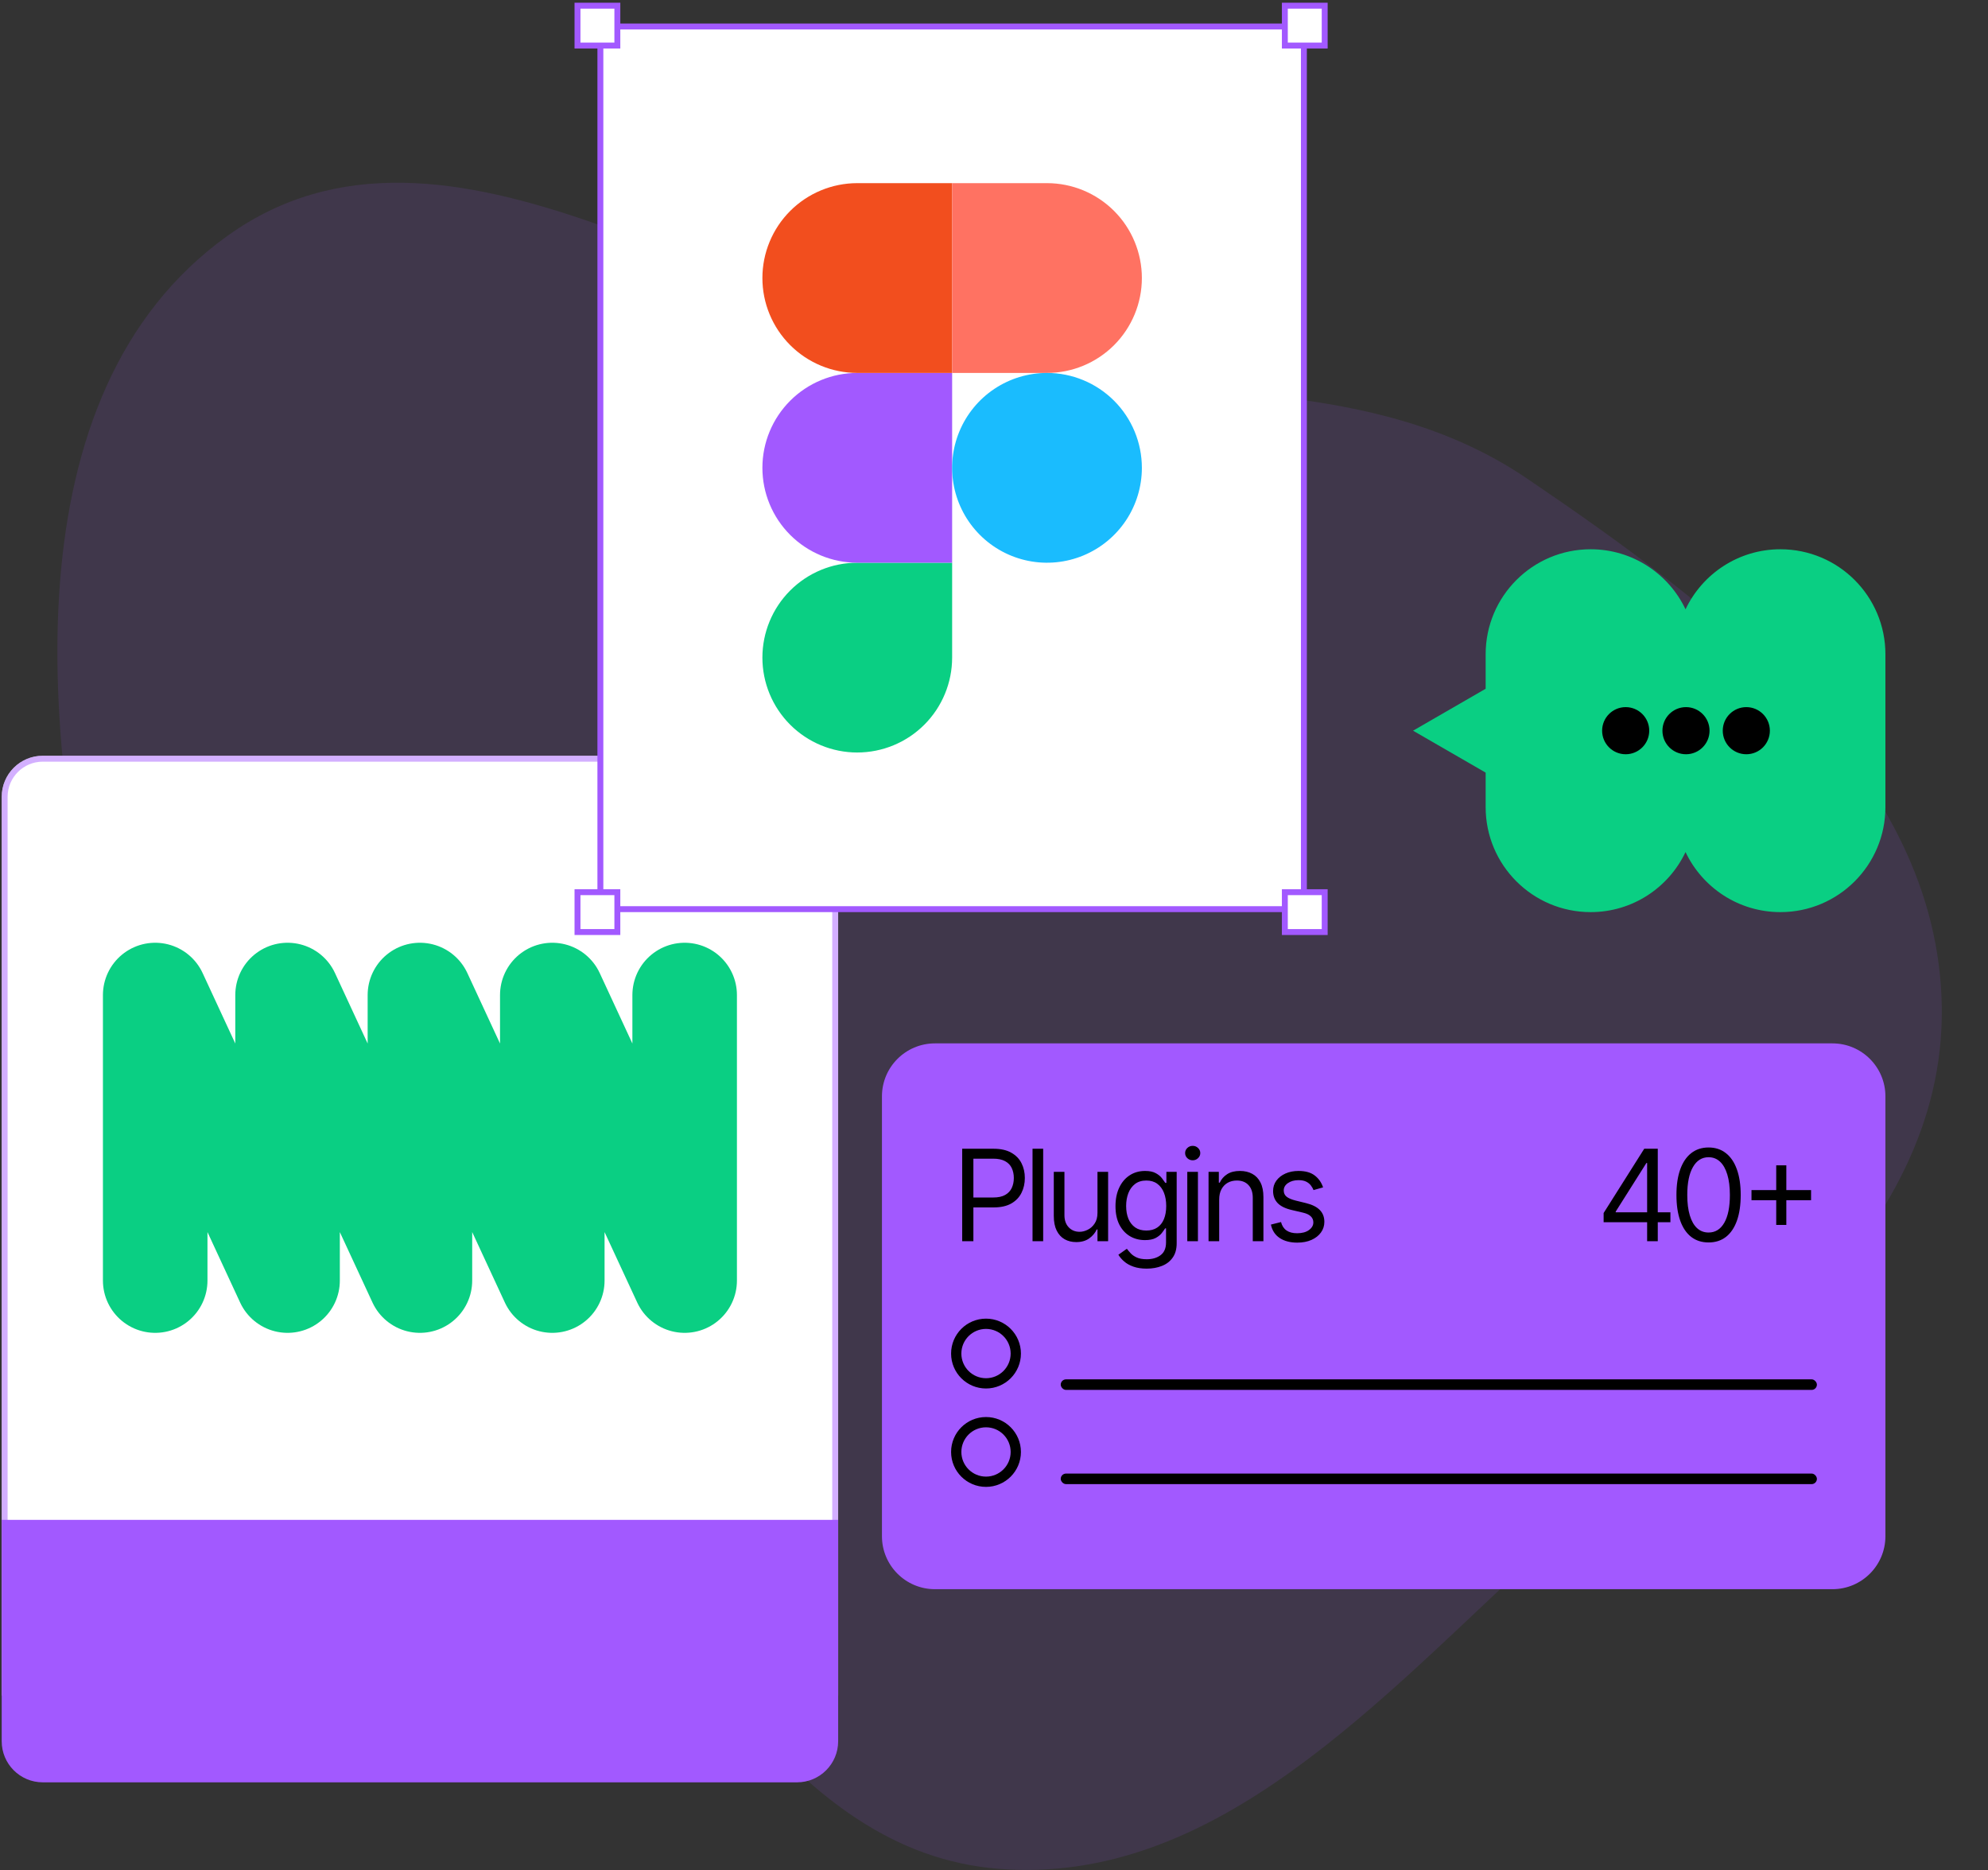
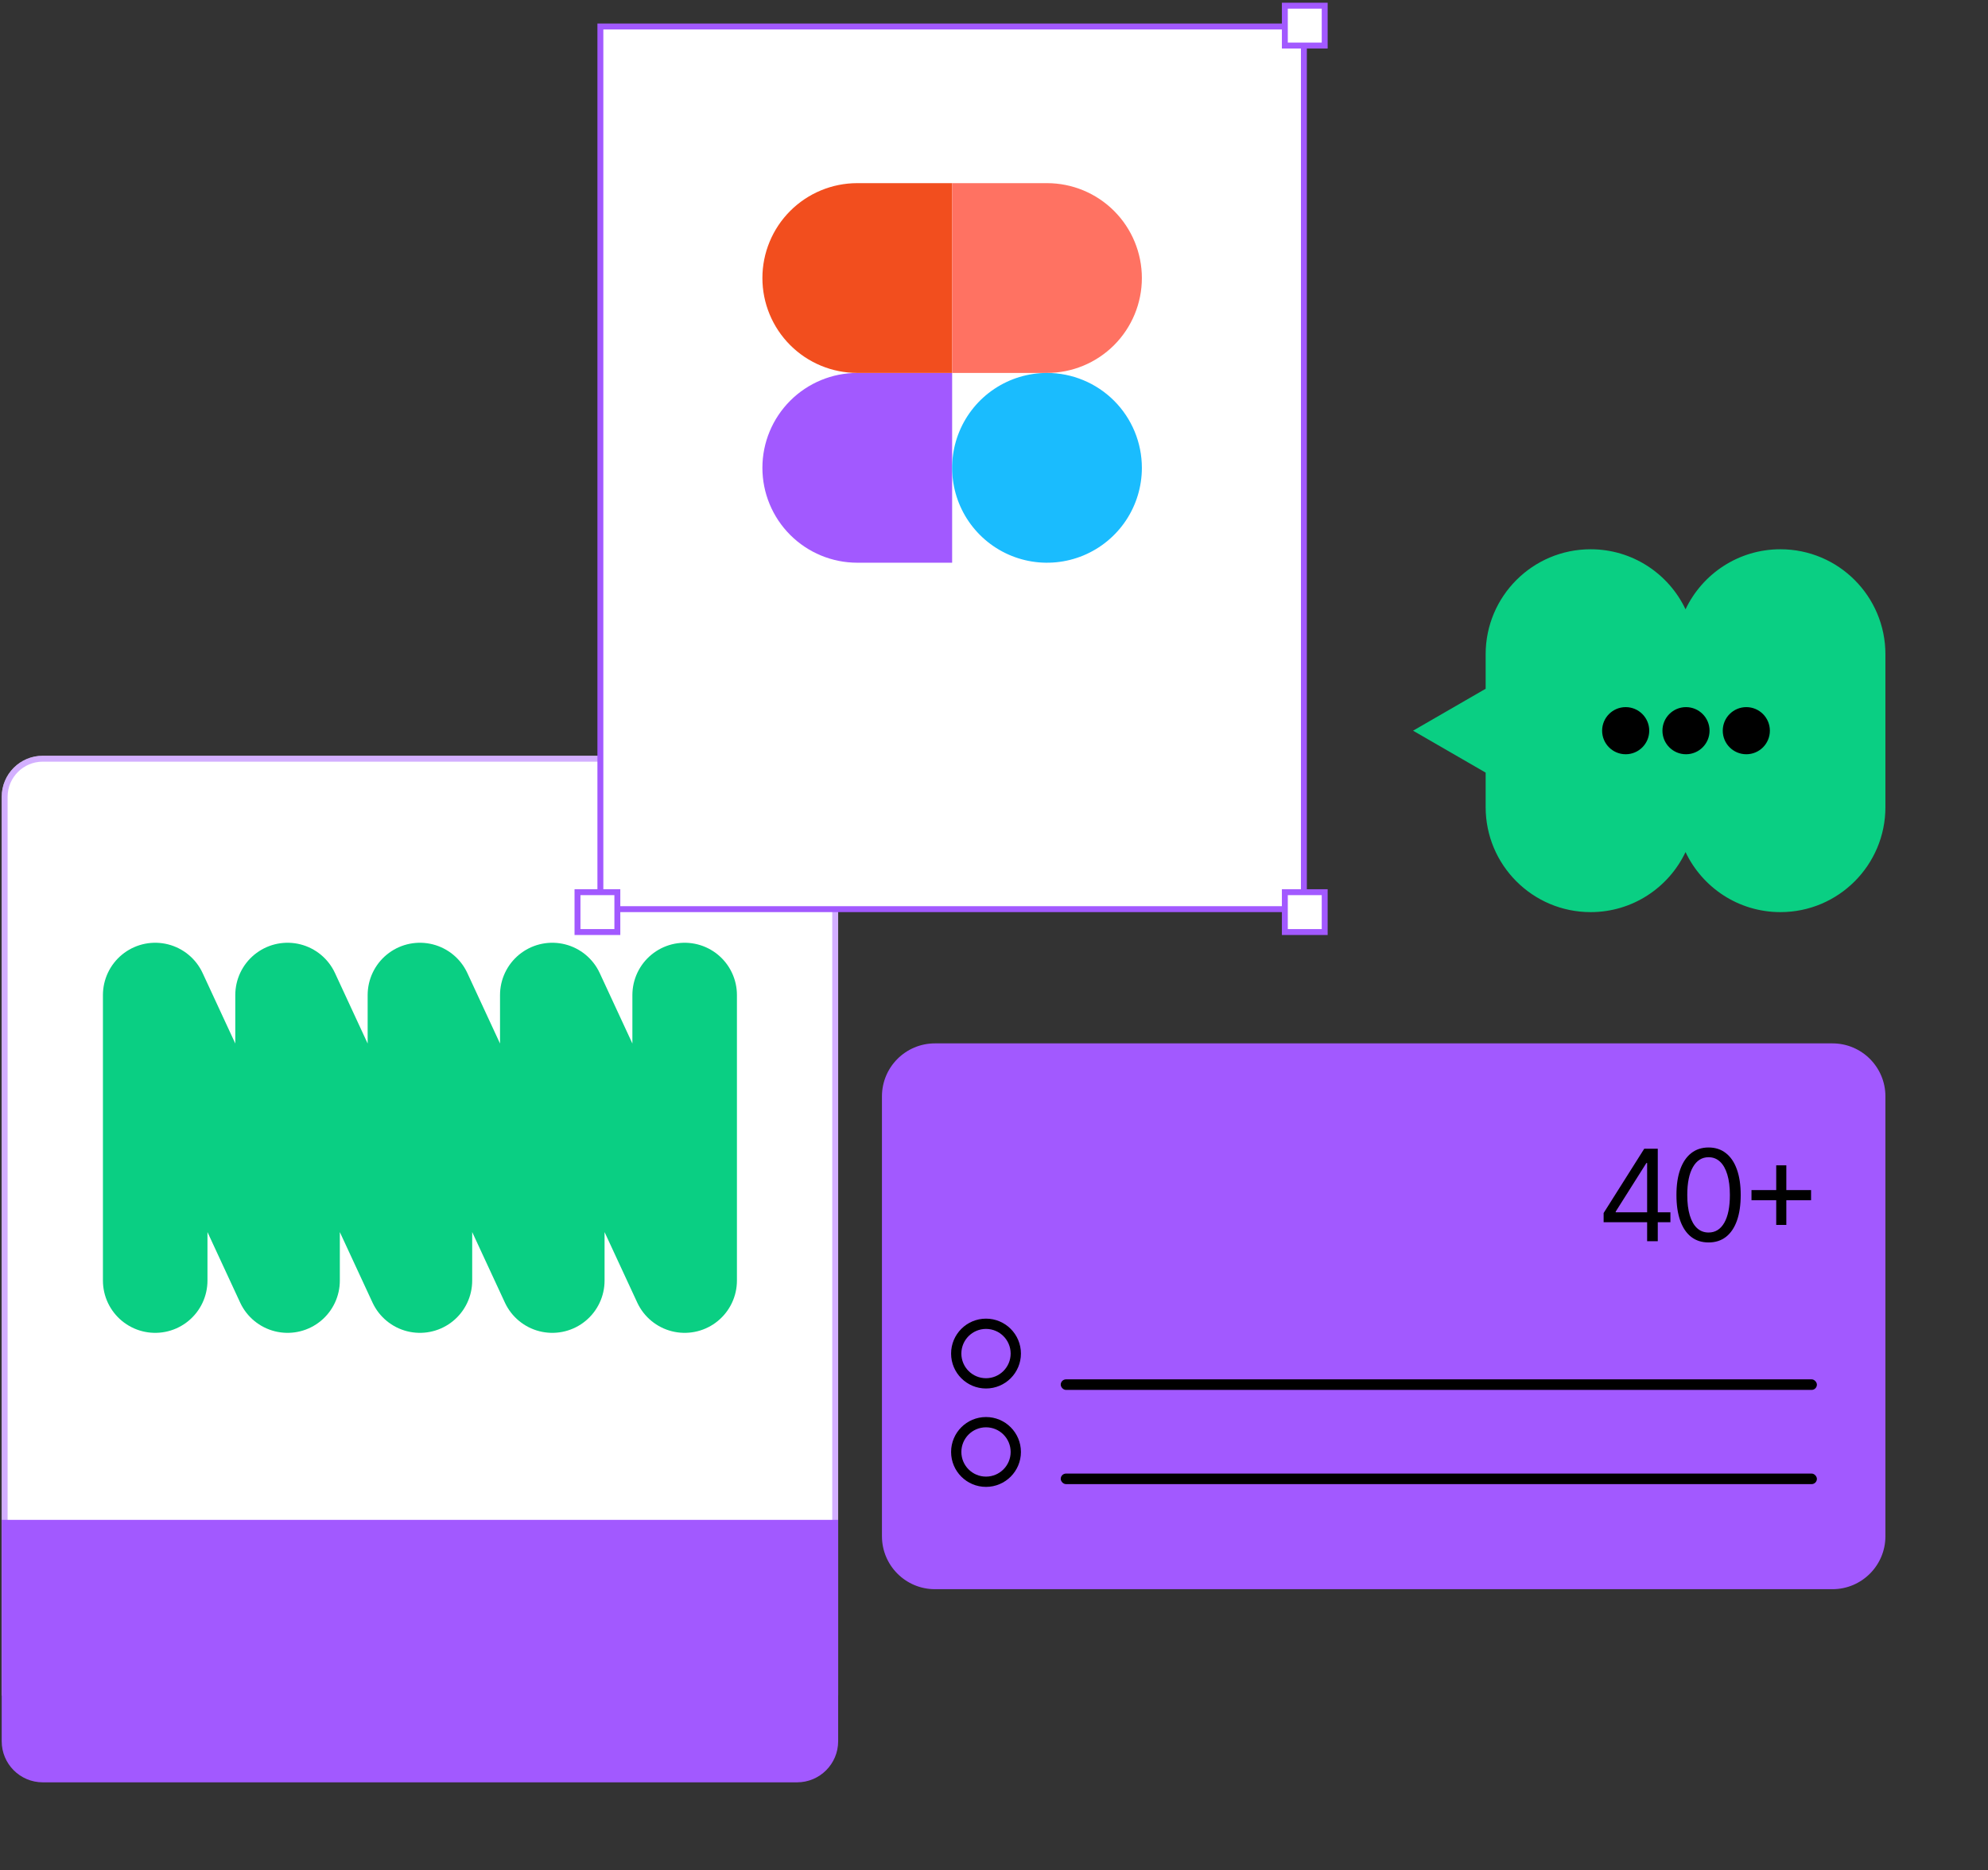
<svg xmlns="http://www.w3.org/2000/svg" width="504" height="474" viewBox="0 0 504 474" fill="none">
  <rect x="0" y="0" width="504" height="474" fill="#333333" stroke="none" />
-   <path opacity="0.12" fill-rule="evenodd" clip-rule="evenodd" d="M253.076 93.052C299.721 101.753 347.801 94.62 387.074 121.249C435.936 154.38 491.462 196.218 492.281 255.247C493.105 314.526 434.628 353.044 390.847 393.018C349.997 430.317 308.211 478.132 253.076 473.653C199.598 469.309 174.588 409.602 136.006 372.317C96.158 333.809 40.549 308.996 27.069 255.247C10.394 188.757 1.936 99.768 57.629 59.8C113.443 19.744 185.541 80.455 253.076 93.052Z" fill="#A259FF" />
  <path d="M0.431 201.962C0.431 196.21 5.094 191.547 10.846 191.547H202.076C207.827 191.547 212.49 196.21 212.49 201.962V429.734H0.431V201.962Z" fill="white" />
  <path d="M10.846 192.297H202.076C207.413 192.297 211.74 196.624 211.74 201.962V428.984H1.181V201.962C1.181 196.624 5.508 192.297 10.846 192.297Z" stroke="#A259FF" stroke-opacity="0.48" stroke-width="1.5" />
  <path d="M212.49 441.328C212.49 447.08 207.827 451.743 202.075 451.743L10.845 451.743C5.094 451.743 0.431 447.08 0.431 441.328L0.431 385.215L212.49 385.215L212.49 441.328Z" fill="#A259FF" />
  <path d="M39.346 324.565V252.198L72.903 324.565V252.198L106.46 324.565V252.198L140.018 324.565V252.198L173.575 324.565V252.198" stroke="#0ACF83" stroke-width="26.504" stroke-linecap="round" stroke-linejoin="round" />
  <rect x="152.209" y="6.715" width="178.355" height="223.714" fill="white" stroke="#A259FF" stroke-width="1.5" />
  <rect x="325.735" y="1.441" width="10.104" height="10.104" fill="white" stroke="#A259FF" stroke-width="1.5" />
  <rect x="325.735" y="226.128" width="10.104" height="10.104" fill="white" stroke="#A259FF" stroke-width="1.5" />
-   <rect x="146.407" y="1.441" width="10.104" height="10.104" fill="white" stroke="#A259FF" stroke-width="1.5" />
  <rect x="146.407" y="226.128" width="10.104" height="10.104" fill="white" stroke="#A259FF" stroke-width="1.5" />
-   <path d="M217.335 190.725C223.713 190.722 229.829 188.188 234.339 183.678C238.849 179.168 241.384 173.051 241.387 166.673V142.624H217.335C210.956 142.624 204.839 145.158 200.328 149.669C195.818 154.179 193.284 160.297 193.284 166.675C193.284 173.054 195.818 179.172 200.328 183.682C204.839 188.193 210.956 190.727 217.335 190.727V190.725Z" fill="#0ACF83" />
  <path d="M193.284 118.571C193.286 112.193 195.821 106.077 200.331 101.567C204.841 97.058 210.957 94.523 217.335 94.522H241.387V142.624H217.335C210.957 142.622 204.84 140.087 200.33 135.576C195.82 131.066 193.285 124.949 193.284 118.571Z" fill="#A259FF" />
  <path d="M193.284 70.47C193.286 64.092 195.821 57.976 200.331 53.466C204.841 48.956 210.957 46.421 217.335 46.419H241.387V94.522H217.335C210.957 94.519 204.841 91.985 200.331 87.475C195.821 82.965 193.286 76.849 193.284 70.47Z" fill="#F24E1E" />
  <path d="M241.386 46.419H265.435C271.814 46.419 277.932 48.953 282.442 53.463C286.953 57.974 289.487 64.091 289.487 70.47C289.487 76.849 286.953 82.967 282.442 87.477C277.932 91.988 271.814 94.522 265.435 94.522H241.386V46.419Z" fill="#FF7262" />
  <path d="M289.489 118.571C289.489 123.328 288.079 127.978 285.437 131.933C282.794 135.889 279.038 138.972 274.644 140.793C270.249 142.613 265.413 143.09 260.747 142.163C256.082 141.235 251.796 138.945 248.432 135.581C245.068 132.218 242.777 127.933 241.849 123.267C240.92 118.602 241.396 113.766 243.216 109.371C245.036 104.976 248.118 101.219 252.073 98.576C256.028 95.933 260.678 94.522 265.435 94.522C271.814 94.523 277.93 97.057 282.441 101.566C286.951 106.076 289.487 112.192 289.489 118.571Z" fill="#1ABCFE" />
  <path d="M223.593 277.876C223.593 270.462 229.604 264.452 237.018 264.452H464.568C471.982 264.452 477.992 270.462 477.992 277.876V389.363C477.992 396.777 471.982 402.788 464.568 402.788H237.018C229.604 402.788 223.593 396.777 223.593 389.363V277.876Z" fill="#A259FF" />
-   <path d="M243.937 314.586V291.154H251.855C253.693 291.154 255.196 291.486 256.363 292.149C257.537 292.805 258.407 293.694 258.971 294.815C259.536 295.936 259.818 297.187 259.818 298.568C259.818 299.949 259.536 301.203 258.971 302.332C258.414 303.461 257.552 304.361 256.385 305.032C255.218 305.696 253.723 306.028 251.9 306.028H246.226V303.511H251.809C253.067 303.511 254.078 303.293 254.841 302.859C255.604 302.424 256.157 301.836 256.5 301.097C256.851 300.349 257.026 299.506 257.026 298.568C257.026 297.63 256.851 296.791 256.5 296.051C256.157 295.311 255.6 294.731 254.829 294.312C254.059 293.885 253.037 293.671 251.763 293.671H246.775V314.586H243.937ZM264.467 291.154V314.586H261.767V291.154H264.467ZM278.233 307.401V297.012H280.933V314.586H278.233V311.611H278.05C277.638 312.504 276.997 313.263 276.128 313.888C275.258 314.506 274.16 314.815 272.833 314.815C271.734 314.815 270.758 314.574 269.904 314.094C269.049 313.606 268.378 312.874 267.89 311.897C267.402 310.913 267.158 309.674 267.158 308.179V297.012H269.858V307.996C269.858 309.277 270.216 310.299 270.933 311.062C271.658 311.825 272.581 312.206 273.702 312.206C274.373 312.206 275.056 312.035 275.75 311.691C276.452 311.348 277.039 310.822 277.512 310.112C277.993 309.403 278.233 308.499 278.233 307.401ZM290.717 321.542C289.413 321.542 288.291 321.374 287.353 321.039C286.415 320.711 285.633 320.276 285.008 319.735C284.39 319.201 283.898 318.629 283.532 318.018L285.683 316.508C285.927 316.828 286.236 317.195 286.609 317.606C286.983 318.026 287.494 318.388 288.143 318.693C288.799 319.006 289.657 319.162 290.717 319.162C292.136 319.162 293.307 318.819 294.229 318.133C295.152 317.446 295.614 316.371 295.614 314.906V311.337H295.385C295.187 311.657 294.904 312.054 294.538 312.526C294.18 312.992 293.661 313.407 292.982 313.774C292.311 314.132 291.403 314.311 290.259 314.311C288.841 314.311 287.567 313.976 286.438 313.305C285.317 312.633 284.428 311.657 283.772 310.376C283.124 309.094 282.8 307.538 282.8 305.707C282.8 303.907 283.116 302.34 283.749 301.005C284.382 299.663 285.263 298.625 286.392 297.893C287.521 297.153 288.825 296.783 290.305 296.783C291.449 296.783 292.357 296.974 293.028 297.355C293.707 297.729 294.226 298.156 294.584 298.637C294.95 299.11 295.232 299.499 295.431 299.804H295.705V297.012H298.314V315.089C298.314 316.6 297.971 317.828 297.284 318.773C296.605 319.727 295.69 320.425 294.538 320.867C293.394 321.317 292.12 321.542 290.717 321.542ZM290.625 311.886C291.709 311.886 292.624 311.638 293.371 311.142C294.119 310.646 294.687 309.933 295.076 309.003C295.465 308.072 295.66 306.958 295.66 305.662C295.66 304.395 295.469 303.278 295.088 302.309C294.706 301.341 294.142 300.582 293.394 300.032C292.647 299.483 291.724 299.209 290.625 299.209C289.481 299.209 288.528 299.499 287.765 300.078C287.01 300.658 286.442 301.436 286.06 302.412C285.687 303.389 285.5 304.472 285.5 305.662C285.5 306.882 285.69 307.961 286.072 308.9C286.461 309.83 287.033 310.562 287.788 311.096C288.551 311.623 289.497 311.886 290.625 311.886ZM301.001 314.586V297.012H303.702V314.586H301.001ZM302.374 294.083C301.848 294.083 301.394 293.904 301.013 293.545C300.639 293.187 300.452 292.756 300.452 292.252C300.452 291.749 300.639 291.318 301.013 290.959C301.394 290.601 301.848 290.422 302.374 290.422C302.901 290.422 303.351 290.601 303.724 290.959C304.106 291.318 304.296 291.749 304.296 292.252C304.296 292.756 304.106 293.187 303.724 293.545C303.351 293.904 302.901 294.083 302.374 294.083ZM309.092 304.014V314.586H306.392V297.012H309V299.758H309.229C309.641 298.865 310.267 298.148 311.106 297.607C311.945 297.058 313.028 296.783 314.355 296.783C315.545 296.783 316.586 297.027 317.478 297.515C318.371 297.996 319.065 298.728 319.561 299.712C320.057 300.688 320.304 301.924 320.304 303.419V314.586H317.604V303.602C317.604 302.222 317.246 301.146 316.529 300.376C315.812 299.598 314.828 299.209 313.577 299.209C312.715 299.209 311.945 299.396 311.266 299.769C310.595 300.143 310.064 300.688 309.675 301.405C309.286 302.122 309.092 302.992 309.092 304.014ZM335.431 300.948L333.006 301.634C332.853 301.23 332.628 300.837 332.331 300.456C332.041 300.067 331.644 299.746 331.141 299.495C330.638 299.243 329.993 299.117 329.207 299.117C328.132 299.117 327.236 299.365 326.519 299.861C325.809 300.349 325.455 300.971 325.455 301.726C325.455 302.397 325.699 302.927 326.187 303.316C326.675 303.705 327.438 304.029 328.475 304.289L331.084 304.929C332.655 305.311 333.826 305.894 334.596 306.68C335.367 307.458 335.752 308.461 335.752 309.689C335.752 310.696 335.462 311.596 334.882 312.389C334.31 313.182 333.509 313.808 332.48 314.266C331.45 314.723 330.252 314.952 328.887 314.952C327.095 314.952 325.611 314.563 324.436 313.785C323.262 313.007 322.518 311.871 322.205 310.376L324.768 309.735C325.012 310.681 325.474 311.39 326.153 311.863C326.839 312.336 327.735 312.572 328.841 312.572C330.1 312.572 331.099 312.305 331.839 311.771C332.586 311.23 332.96 310.581 332.96 309.826C332.96 309.216 332.747 308.705 332.319 308.293C331.892 307.874 331.236 307.561 330.352 307.355L327.423 306.668C325.813 306.287 324.631 305.696 323.876 304.895C323.128 304.087 322.754 303.076 322.754 301.863C322.754 300.872 323.033 299.994 323.59 299.232C324.154 298.469 324.921 297.87 325.889 297.435C326.866 297.001 327.972 296.783 329.207 296.783C330.946 296.783 332.312 297.165 333.303 297.927C334.303 298.69 335.012 299.697 335.431 300.948Z" fill="black" />
  <path d="M406.552 309.781V307.447L416.849 291.154H418.542V294.769H417.398L409.618 307.08V307.263H423.485V309.781H406.552ZM417.581 314.586V309.071V307.984V291.154H420.281V314.586H417.581ZM433.16 314.906C431.436 314.906 429.968 314.437 428.755 313.499C427.542 312.553 426.615 311.184 425.975 309.392C425.334 307.591 425.014 305.418 425.014 302.87C425.014 300.338 425.334 298.175 425.975 296.383C426.623 294.583 427.554 293.21 428.766 292.264C429.987 291.31 431.451 290.834 433.16 290.834C434.869 290.834 436.329 291.31 437.542 292.264C438.762 293.21 439.693 294.583 440.334 296.383C440.982 298.175 441.306 300.338 441.306 302.87C441.306 305.418 440.986 307.591 440.345 309.392C439.704 311.184 438.778 312.553 437.565 313.499C436.352 314.437 434.884 314.906 433.16 314.906ZM433.16 312.389C434.869 312.389 436.196 311.565 437.142 309.918C438.087 308.27 438.56 305.921 438.56 302.87C438.56 300.841 438.343 299.113 437.908 297.687C437.481 296.261 436.863 295.174 436.055 294.426C435.254 293.679 434.289 293.305 433.16 293.305C431.467 293.305 430.143 294.14 429.19 295.811C428.236 297.473 427.76 299.827 427.76 302.87C427.76 304.899 427.973 306.623 428.4 308.041C428.827 309.46 429.441 310.539 430.242 311.279C431.051 312.019 432.023 312.389 433.16 312.389ZM450.309 310.467V295.364H452.872V310.467H450.309ZM444.039 304.197V301.634H459.142V304.197H444.039Z" fill="black" />
  <rect x="268.918" y="349.606" width="191.703" height="2.672" rx="1.336" fill="black" />
  <rect x="268.918" y="373.485" width="191.703" height="2.672" rx="1.336" fill="black" />
  <circle cx="249.974" cy="343.069" r="7.55" stroke="black" stroke-width="2.604" />
  <circle cx="249.974" cy="368.007" r="7.55" stroke="black" stroke-width="2.604" />
  <path fill-rule="evenodd" clip-rule="evenodd" d="M376.644 165.829C376.644 151.13 388.56 139.214 403.259 139.214C413.881 139.214 423.05 145.436 427.318 154.435C431.587 145.436 440.756 139.214 451.378 139.214C466.077 139.214 477.993 151.13 477.993 165.829V204.565C477.993 219.264 466.077 231.18 451.378 231.18C440.756 231.18 431.587 224.957 427.318 215.958C423.049 224.957 413.881 231.18 403.259 231.18C388.56 231.18 376.644 219.264 376.644 204.565V195.822L358.24 185.197L376.644 174.571V165.829Z" fill="#0ACF83" />
  <circle cx="412.144" cy="185.197" r="5.972" fill="black" />
  <circle cx="427.435" cy="185.197" r="5.972" fill="black" />
  <circle cx="442.727" cy="185.197" r="5.972" fill="black" />
</svg>